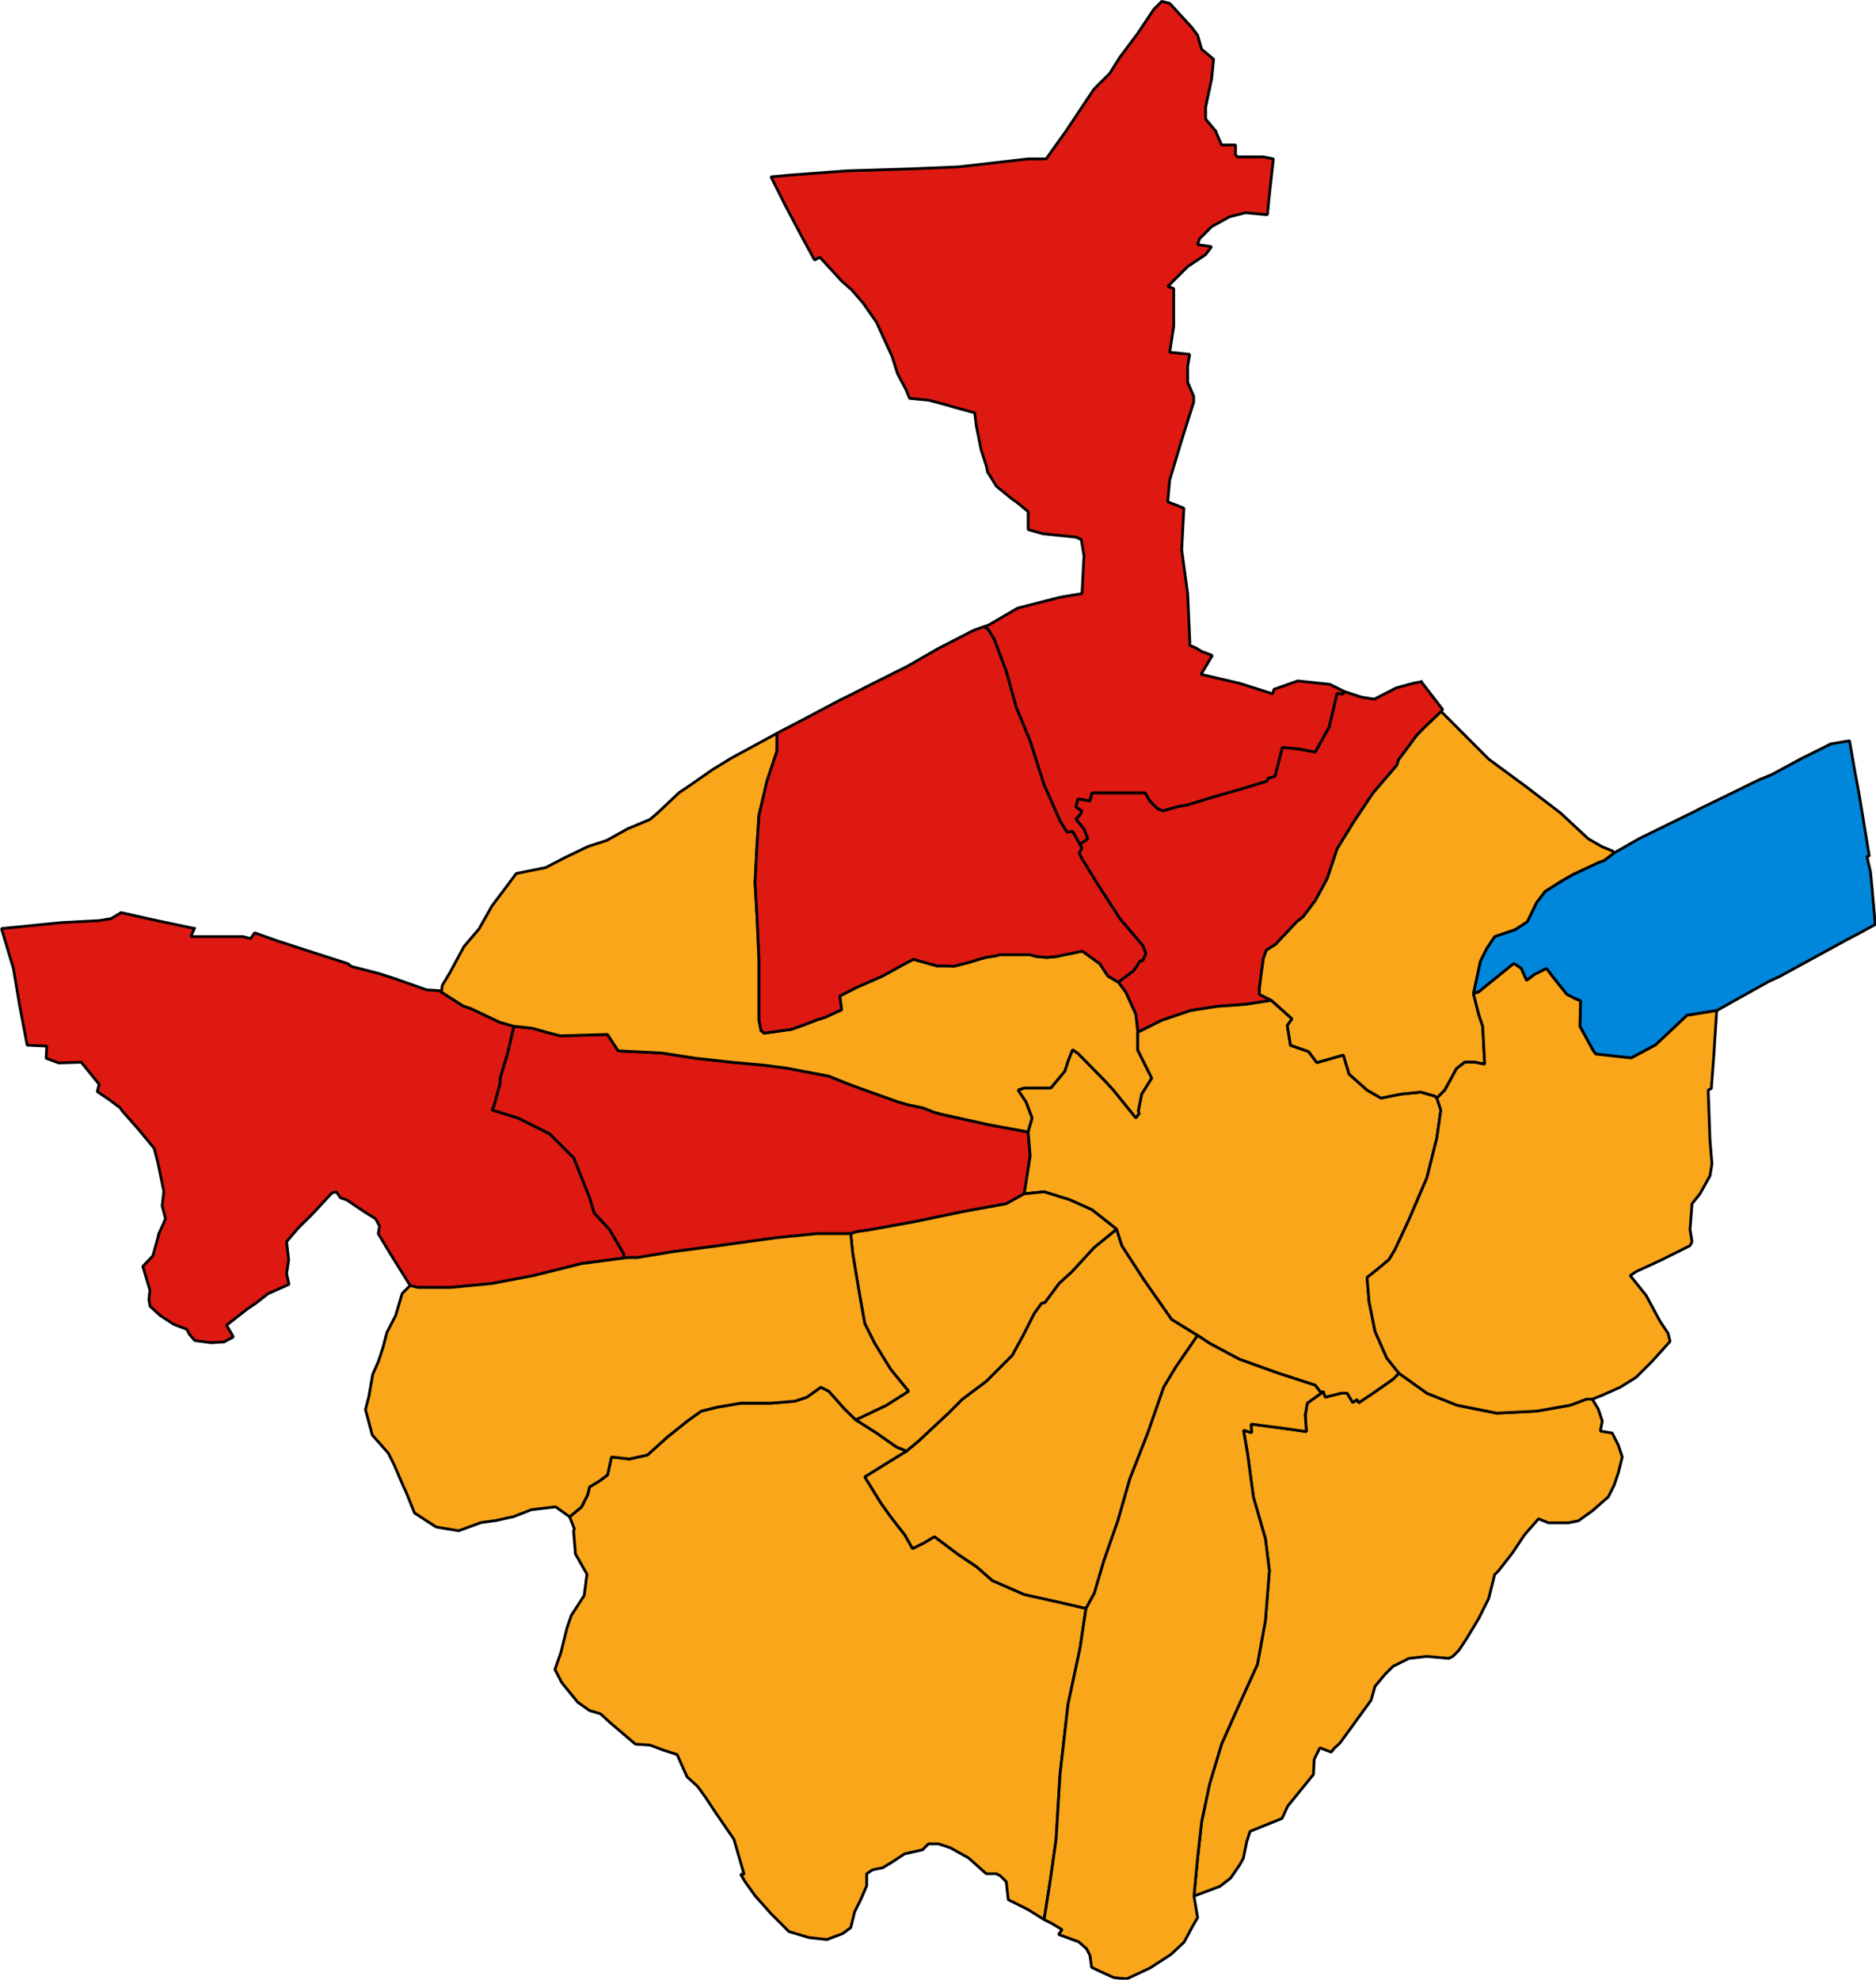
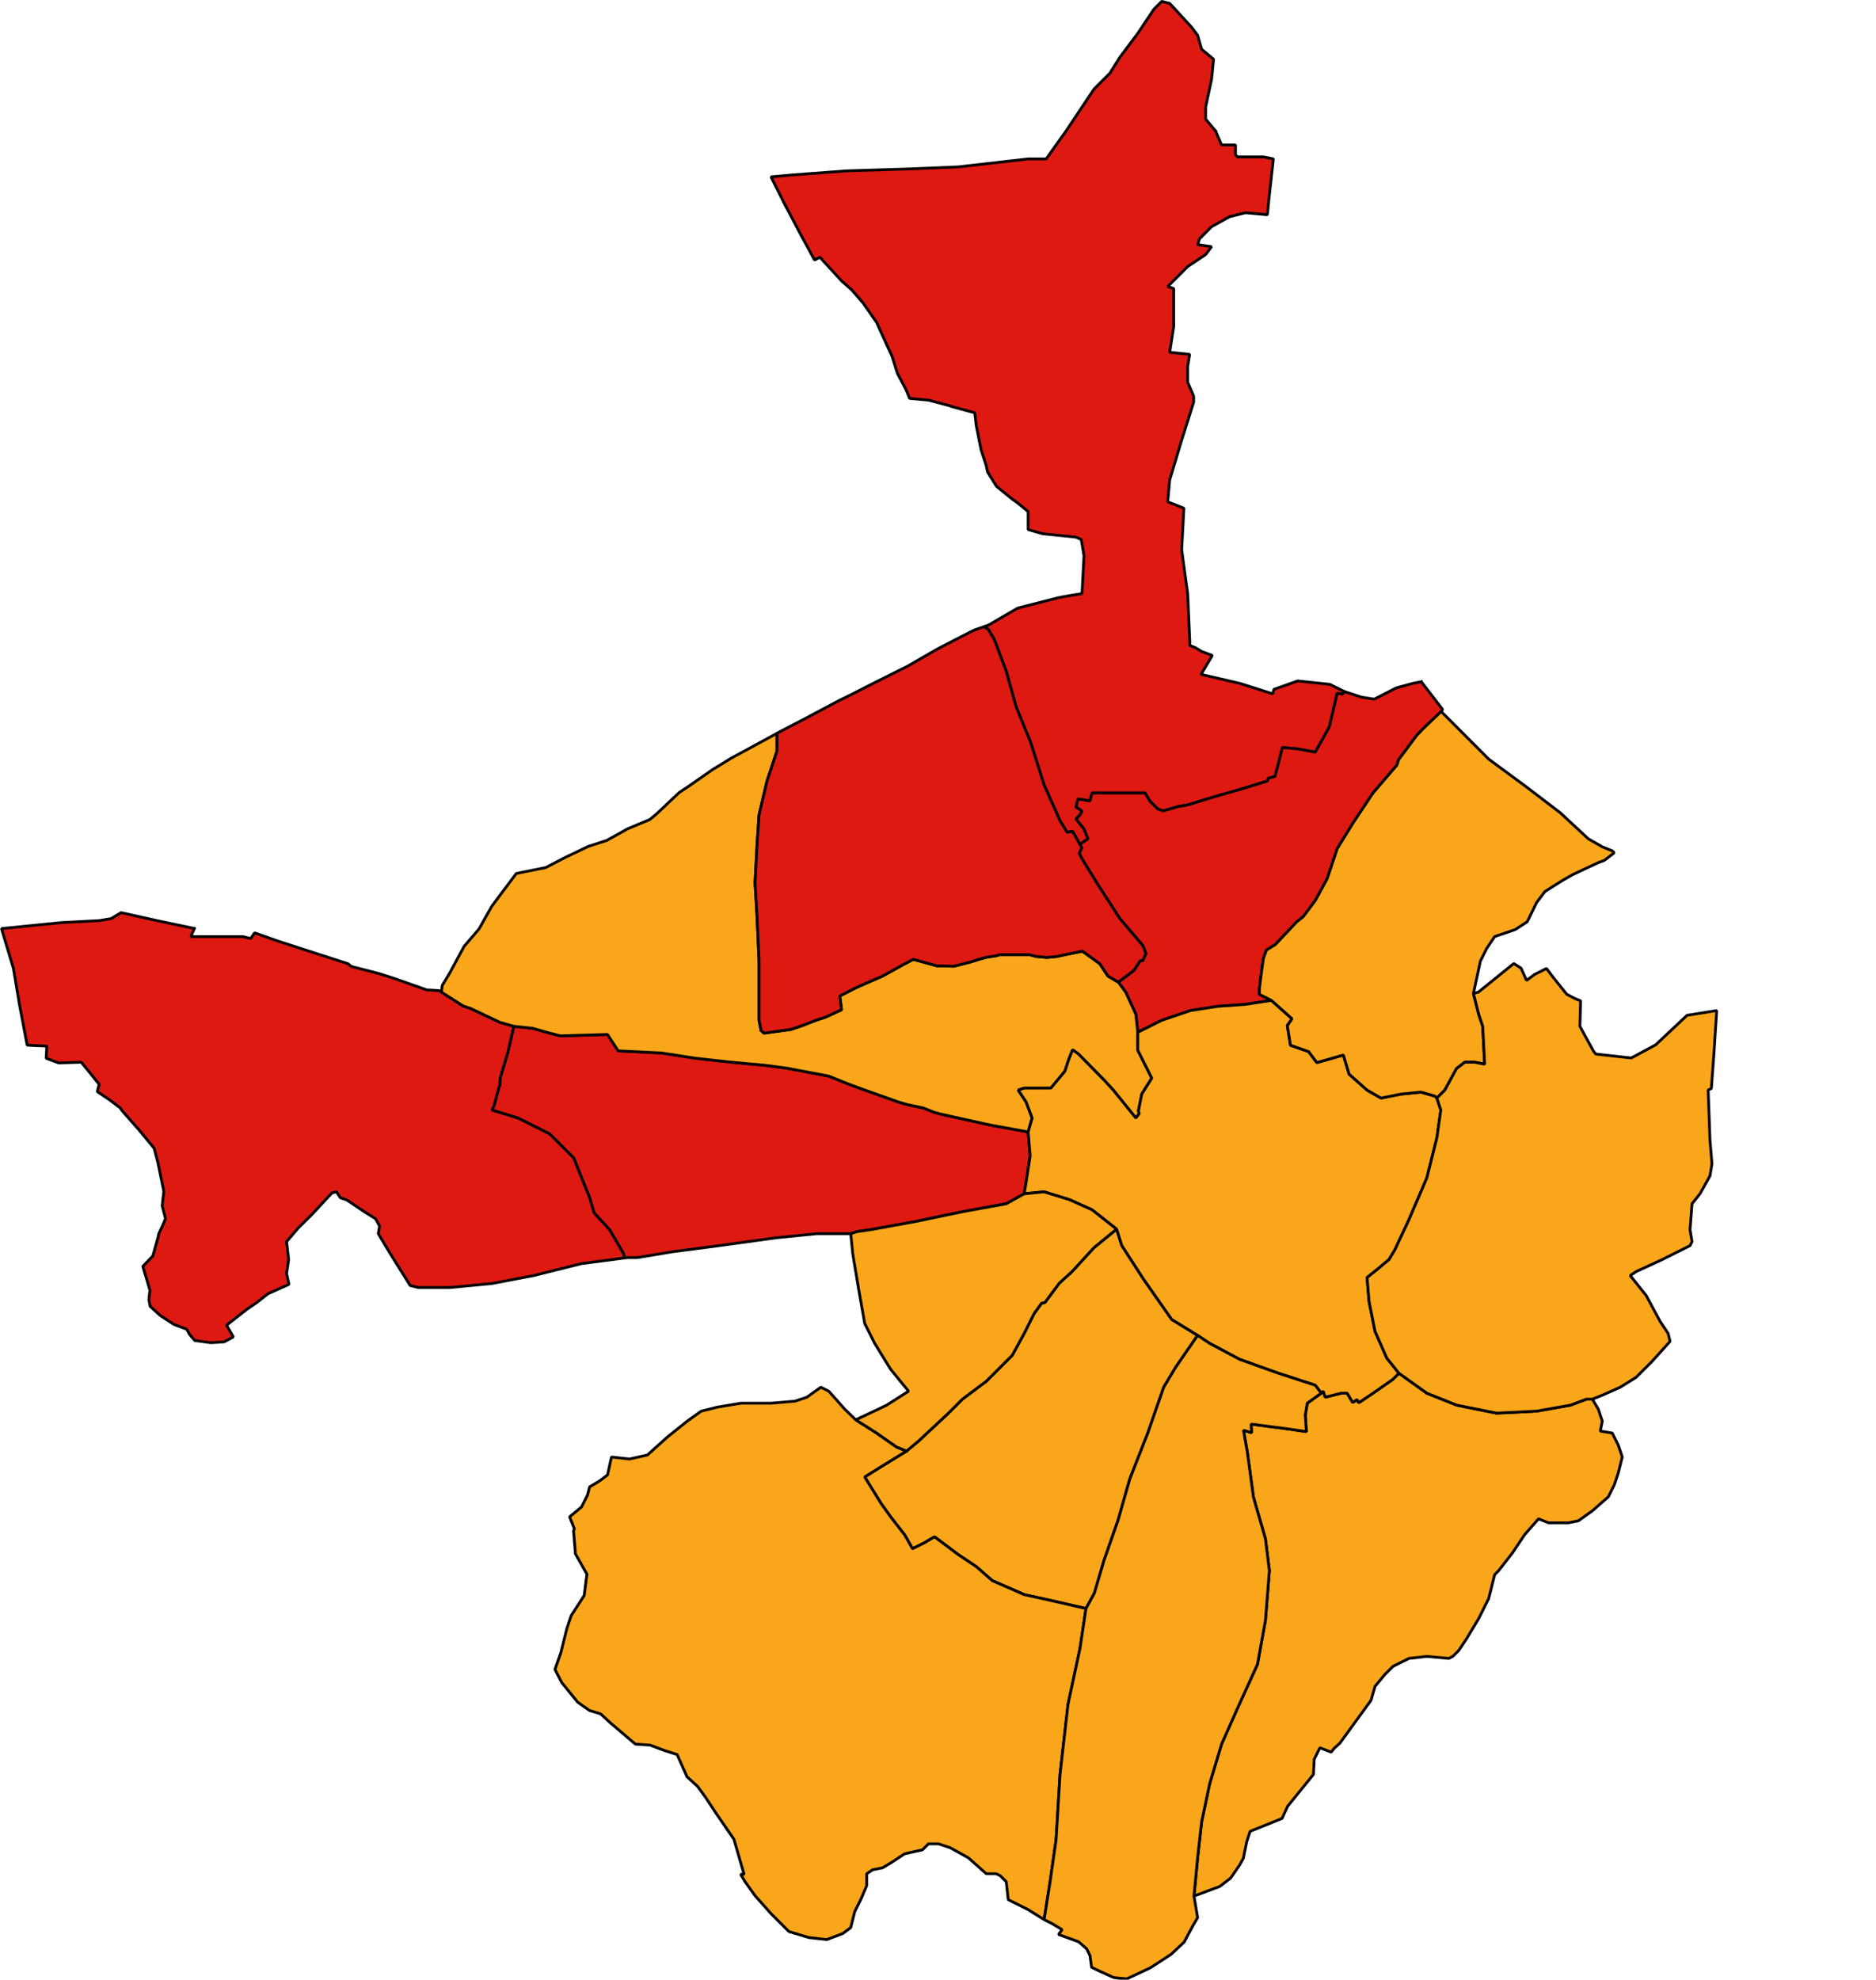
<svg xmlns="http://www.w3.org/2000/svg" xmlns:ns1="http://sodipodi.sourceforge.net/DTD/sodipodi-0.dtd" xmlns:ns2="http://www.inkscape.org/namespaces/inkscape" width="176.01mm" version="1.2" height="185.697mm" viewBox="0 0 2078.863 2193.278" id="svg100" ns1:docname="2000 norwich.svg" ns2:version="1.1 (c68e22c387, 2021-05-23)">
  <ns1:namedview id="namedview102" pagecolor="#ffffff" bordercolor="#666666" borderopacity="1.0" ns2:pageshadow="2" ns2:pageopacity="0.0" ns2:pagecheckerboard="0" ns2:document-units="mm" showgrid="false" fit-margin-top="0" fit-margin-left="0" fit-margin-right="0" fit-margin-bottom="0" ns2:zoom="0.9488422" ns2:cx="372.55932" ns2:cy="360.43928" ns2:window-width="1126" ns2:window-height="1398" ns2:window-x="-10" ns2:window-y="0" ns2:window-maximized="0" ns2:current-layer="svg100" />
  <defs id="defs2" />
  <g stroke="#000000" stroke-width="1" stroke-linejoin="bevel" fill="none" stroke-linecap="square" fill-rule="evenodd" id="g96" transform="translate(-698.874,-172.532)">
    <g stroke="#000000" font-family="'MS Shell Dlg 2'" font-size="33.333px" stroke-width="1" stroke-opacity="1" stroke-linejoin="bevel" fill="none" stroke-linecap="square" font-weight="400" font-style="normal" id="g4" />
    <g stroke="#000000" font-family="'MS Shell Dlg 2'" font-size="33.333px" stroke-width="1" stroke-opacity="1" stroke-linejoin="bevel" fill="none" stroke-linecap="square" font-weight="400" font-style="normal" id="g6" />
    <g stroke="#000000" font-family="'MS Shell Dlg 2'" font-size="33.333px" transform="scale(11.808)" stroke-width="1" stroke-opacity="1" stroke-linejoin="bevel" fill="none" stroke-linecap="square" font-weight="400" font-style="normal" id="g8" />
    <g stroke="#000000" font-family="'MS Shell Dlg 2'" font-size="33.333px" transform="scale(1)" stroke-width="1" stroke-opacity="1" stroke-linejoin="bevel" fill="none" stroke-linecap="square" font-weight="400" font-style="normal" id="g10" />
    <g stroke="none" font-family="'MS Shell Dlg 2'" font-size="33.333px" transform="scale(1)" fill-opacity="1" fill="#ffffff" font-weight="400" font-style="normal" id="g14" />
    <g stroke="#000000" font-family="'MS Shell Dlg 2'" font-size="33.333px" transform="scale(1)" stroke-width="1" stroke-opacity="1" stroke-linejoin="bevel" fill="none" stroke-linecap="square" font-weight="400" font-style="normal" id="g16" />
    <g stroke="#000000" font-family="'MS Shell Dlg 2'" font-size="33.333px" transform="scale(11.808)" stroke-width="1" stroke-opacity="1" stroke-linejoin="bevel" fill="none" stroke-linecap="square" font-weight="400" font-style="normal" id="g18" />
    <g stroke="#000000" font-family="'MS Shell Dlg 2'" font-size="33.333px" transform="scale(11.808)" stroke-width="1" stroke-opacity="1" stroke-linejoin="bevel" fill="none" stroke-linecap="square" font-weight="400" font-style="normal" id="g20" />
    <g stroke="#000000" font-family="'MS Shell Dlg 2'" font-size="33.333px" transform="scale(11.808)" stroke-width="1" stroke-opacity="1" stroke-linejoin="bevel" fill="none" stroke-linecap="square" font-weight="400" font-style="normal" id="g22" />
    <g stroke="#000000" font-family="'MS Shell Dlg 2'" font-size="33.333px" transform="scale(11.808)" stroke-width="1" stroke-opacity="1" stroke-linejoin="bevel" fill="none" stroke-linecap="square" font-weight="400" font-style="normal" id="g24" />
    <g stroke="#000000" font-family="'MS Shell Dlg 2'" font-size="33.333px" transform="scale(11.808)" stroke-width="1" stroke-opacity="1" stroke-linejoin="bevel" fill="none" stroke-linecap="square" font-weight="400" font-style="normal" id="g26" />
    <g stroke="none" font-family="'MS Shell Dlg 2'" font-size="33.333px" transform="scale(11.808)" fill-opacity="1" fill="#ffffff" font-weight="400" font-style="normal" id="g30" />
    <g stroke="#000000" font-family="'MS Shell Dlg 2'" font-size="33.333px" transform="scale(11.808)" stroke-width="1" stroke-opacity="1" stroke-linejoin="bevel" fill="none" stroke-linecap="square" font-weight="400" font-style="normal" id="g32" />
    <g stroke="#000000" font-family="'MS Shell Dlg 2'" font-size="33.333px" transform="scale(11.808)" stroke-width="1" stroke-opacity="1" stroke-linejoin="bevel" fill="none" stroke-linecap="square" font-weight="400" font-style="normal" id="g34" />
    <g stroke="none" font-family="'MS Shell Dlg 2'" font-size="33.333px" transform="scale(1)" fill-opacity="0" fill="#000000" font-weight="400" font-style="normal" id="g38">
-       <rect width="3508" y="0" height="2480" x="0" id="rect36" />
-     </g>
+       </g>
    <g stroke="#000000" font-family="'MS Shell Dlg 2'" font-size="33.333px" transform="scale(1)" stroke-width="1" stroke-opacity="1" stroke-linejoin="bevel" fill="none" stroke-linecap="square" font-weight="400" font-style="normal" id="g40" />
    <g stroke="#232323" font-family="'MS Shell Dlg 2'" font-size="33.333px" transform="scale(1)" fill-opacity="1" stroke-width="3.071" stroke-opacity="1" stroke-linejoin="bevel" fill="#8d5a99" stroke-linecap="square" font-weight="400" font-style="normal" id="g74">
      <path d="m 1937.63,1857.43 -15.46,44.18 -10.58,35.95 -9.3,17.07 -28.72,-6.63 -39.77,-8.83 -22.42,-9.81 -12.92,-5.66 -17.68,-15.46 -19.88,-13.26 -22.68,-17.01 -3.83,-2.87 -11.04,6.63 -13.26,6.62 -2.21,-3.87 -6.62,-11.59 -15.47,-19.88 -11.04,-15.46 -16.16,-26.27 -1.52,-2.45 17.68,-11.05 28.71,-17.67 13.26,-11.05 12.58,-11.73 2.14,-2 18.42,-17.2 15.46,-15.46 6.52,-4.9 11.57,-8.67 8.42,-6.31 3.42,-3.43 19.46,-19.45 5.84,-5.84 7.36,-13.5 2.08,-3.81 3.81,-6.99 11.05,-22.09 8.17,-11.25 3.76,-0.9 14.28,-19.21 1.6,-2.15 5.49,-5 8.67,-7.89 15.98,-17.42 8.32,-9.08 25.09,-20.47 5.84,18.26 5.55,8.56 9.65,14.93 9.1,14.06 17.87,25.52 3.37,4.82 9.69,13.84 28.72,17.68 -24.3,35.34 -1.65,2.74 -11.61,19.35 -4.22,12.17 -13.45,38.65 -8.17,20.89 -6.71,17.13 -5,12.78 -1.66,5.82 -11.6,40.58" vector-effect="none" fill-rule="evenodd" id="path42" style="stroke:#000000;stroke-opacity:1;fill:#faa61a;fill-opacity:1" />
      <path d="m 1312.49,1318.25 7.26,1.88 37.9,-1.1 14.44,-0.41 11.81,18.14 5.92,0.29 41.99,2.05 10.15,1.58 23.01,3.56 4.33,0.67 39.76,4.41 36.53,3.33 25.33,3.3 12.02,2.29 34.37,6.55 21.48,8.59 11.75,4.4 9.02,3.22 35.07,12.51 10.17,2.93 17.03,3.55 11.91,4.7 7.28,2.07 30.44,6.72 20.05,4.43 4.37,0.95 8.56,1.58 33.78,6.2 0.49,5.84 1.72,20.68 -4.42,28.71 -2.21,13.26 -3.37,1.88 -16.51,9.16 -17.4,3.17 -23.56,4.28 -6.78,1.23 -23.97,4.99 -10.94,2.27 -15.61,3.25 -3.36,0.7 -21.06,3.82 -6.03,1.1 -21.51,3.91 -15.46,2.21 -6.63,2.21 h -33.51 -4.05 l -44.18,4.42 -21.7,3 -34,4.68 -8.36,1.16 -50.81,6.62 -39.77,6.63 h -11.05 l -3.34,0.44 -1.07,-4.86 -15.47,-26.51 -15.21,-16.54 -1.96,-2.14 -4.92,-16.66 -17.67,-44.19 -9.98,-9.97 -16.53,-16.53 -35.35,-17.68 -28.72,-8.84 2.21,-4.41 6.63,-24.31 0.4,-7.11 8.44,-28.23 2.04,-8.88 4.58,-19.84 20.77,2.21 15.16,4.29 8.3,2.19" vector-effect="none" fill-rule="evenodd" id="path44" style="stroke:#000000;stroke-opacity:1;fill:#de1912;fill-opacity:1" />
      <path d="m 914.223,1201.19 -3.838,8.96 h 33.454 23.983 l 8.836,2.21 4.377,-6.35 25.445,9 26.1,8.49 9.93,3.19 22.8,7.36 19.29,6.21 3.41,2.92 30.88,7.98 16.83,5.38 29.36,10.36 6.63,2.34 13.8,0.8 2.53,1.62 3.57,2.28 20.45,13.08 8.31,2.74 16.22,7.7 16.21,7.68 15.46,4.42 -4.58,19.84 -2.04,8.88 -8.44,28.23 -0.4,7.11 -6.63,24.31 -2.21,4.41 28.72,8.84 35.35,17.68 16.53,16.53 9.98,9.97 17.67,44.19 4.92,16.66 1.96,2.14 15.21,16.54 15.47,26.51 1.07,4.86 -47.46,6.19 -53.02,13.25 -17.66,3.36 -28.74,5.48 -46.39,4.42 h -35.34 l -3.83,-0.96 -5.01,-1.25 -22.09,-35.35 -13.26,-22.09 1.01,-6.05 0.4,-2.38 -4.43,-8.09 -12.44,-7.78 -19.44,-13.03 -7.07,-2.43 -3.07,-4.61 -1.35,-2.02 -4.91,1.23 -22.26,23.95 -14.8,14.58 -13.26,15.47 1.27,11.15 1.01,8.72 -1.28,8.73 -1,6.74 2.64,12.02 -5.33,2.36 -17.852,7.94 -13.351,10.46 -9.652,6.51 -6.889,5.38 -12.69,9.91 -3.367,2.64 7.509,13.03 -10.34,5.49 -4.364,0.25 -10.162,0.61 -17.921,-2.42 -5.978,-7.01 -2.818,-5.42 -14.247,-5.41 -6.408,-4.15 -8.616,-5.57 -6.779,-6.18 -4.612,-4.2 -1.351,-7.53 1.173,-10.16 -6.104,-20.56 -1.767,-5.94 11.129,-11.62 5.577,-19.97 0.995,-4.6 5.025,-10.91 2.39,-5.77 -3.687,-14.29 0.76,-6.64 1.062,-9.39 -6.683,-32.35 -3.976,-15.24 -16.788,-20.32 -9.763,-11.1 -8.987,-10.23 -2.418,-3.39 -11.527,-8.64 -13.519,-9.13 2.031,-8.14 -19.856,-24.46 -24.936,0.81 -13.944,-5.14 0.704,-13.54 -16.238,-0.71 -5.495,-0.33 -8.601,-45.18 -6.628,-39.76 -13.255,-44.19 66.275,-6.62 12.399,-0.66 29.575,-1.55 13.254,-2.21 11.046,-6.63 27.392,6.09 12.372,2.75 41.394,8.71" vector-effect="none" fill-rule="evenodd" id="path46" style="fill:#de1912;fill-opacity:1;stroke:#000000;stroke-opacity:1" />
      <path d="m 2045.88,317.66 6.63,15.464 h 15.46 v 11.044 l 2.21,2.209 h 28.72 l 11.05,2.211 -4.42,39.764 -2.21,22.091 -24.3,-2.21 -17.68,4.419 -19.88,11.045 -13.25,13.255 -2.21,6.628 15.46,2.208 -6.63,8.836 -19.88,13.256 -22.09,22.092 6.63,2.208 v 24.267 17.708 l -4.42,28.717 22.09,2.211 -2.21,13.253 v 17.675 l 6.63,15.464 v 6.627 l -13.25,41.973 -10.24,34.097 -3.02,10.086 -2.21,24.3 7.71,2.894 10.21,4.134 -2.45,45.992 5.93,43.525 0.69,5.075 2.36,53.221 -0.05,4.189 6.31,2.54 6.85,4.115 11.86,4.445 -12.53,20.961 9.25,2.147 22.43,5.212 4.19,0.974 7.27,1.683 3.39,1.078 32.82,10.43 1.51,-4.956 26.29,-9.277 28.47,3.001 7.09,0.753 16.13,7.953 -1.64,2.981 -6.31,-0.993 -5.08,21.608 -3.76,15.947 -15.46,27.62 -3.51,-0.65 -15.71,-2.89 -17.23,-1.55 -1.76,7.11 -1.78,7.25 -3.81,14.5 -0.83,3.18 -7.52,2.01 -0.87,3.07 -28.72,8.83 -30.93,8.84 -28.72,8.84 -10.21,1.66 -4.1,1.25 -12.94,3.61 -5.88,-2.1 -8.84,-8.84 -5.26,-8.84 h -58.81 l -2.2,8.84 -13.26,-2.21 -2.21,8.84 6.63,4.41 -2.21,4.42 -4.42,4.42 8.84,11.05 4.42,11.04 -9.05,6.03 -7.96,-14.2 -6.2,0.83 -7.72,-12.54 -7.25,-16.31 -10.43,-23.45 -11.3,-35.56 -4.16,-13.046 -2.86,-6.959 -1.5,-3.651 -11.1,-26.946 -11.05,-39.764 -13.25,-35.345 -6.63,-11.047 -4.74,-3.147 4.71,-1.616 32.57,-18.916 15.15,-3.878 29.67,-7.595 6.05,-1.208 16.1,-2.686 4.32,-0.718 0.21,-3.9 2,-38.072 -3.03,-18.013 -5.85,-2.562 -24.7,-2.539 -12.17,-1.257 -16.11,-4.569 v -19.884 l -12.31,-10.154 -6.02,-4.205 -16.79,-13.695 -9.83,-15.74 -1.61,-7.456 -5.61,-17.224 -5.27,-26.297 -0.93,-7.69 -0.87,-7.027 -24.36,-6.628 -4.56,-1.533 -22.08,-5.841 -13.35,-1.25 -7.85,-0.738 -3.98,-9.693 -9.44,-17.907 -3.41,-10.79 -2.61,-8.223 -17.23,-37.776 -14.8,-21.208 -12.6,-14.581 -11.04,-9.72 -24.3,-26.508 -5.87,3.114 -12.91,-23.66 -19.88,-37.556 -15.47,-30.927 24.3,-2.209 59.65,-4.419 70.69,-2.209 53.02,-2.208 77.32,-8.836 h 19.88 l 22.1,-30.928 30.92,-46.392 17.68,-17.675 11.04,-17.672 19.88,-26.509 17.68,-26.511 8.83,-8.836 8.84,2.208 24.3,26.511 6.63,8.837 4.42,15.464 13.25,11.044 -2.21,22.092 -6.63,30.928 v 13.255 l 11.05,13.256" vector-effect="none" fill-rule="evenodd" id="path48" style="fill:#de1912;fill-opacity:1;stroke:#000000;stroke-opacity:1" />
      <path d="m 2273.86,927.823 23.72,30.802 -1.72,2.169 -19.4,18.522 -7.46,7.71 -20.27,27.184 -1.82,5.95 -14.99,17.5 -11.52,13.43 -22.09,33.14 -17.67,28.72 -8.29,24.84 -1.52,4.57 -1.24,3.72 -5.18,9.49 -8.07,14.82 -4.52,6.02 -8.74,11.65 -7.15,5.68 -23.77,25.25 -10,6.19 -1.89,5.38 -1.37,3.89 -2.21,15.46 -1.19,9.5 -1.02,8.18 v 6.63 l 13.26,6.62 -28.72,4.42 -27.02,1.93 -3.91,0.28 -29.8,4.6 -25.57,8.66 -6.49,2.2 -6.35,3.18 -20.16,10.08 -1.83,-16.51 -0.38,-3.37 -11.04,-24.3 -8.41,-11.37 17.24,-12.94 3.82,-5.81 3.26,-4.97 h 2.72 l 3.53,-8.14 -3.22,-8.43 -13.69,-16.12 -11.88,-13.96 -14.34,-22.18 -9.96,-15.38 -13.3,-21.59 -4.37,-7.13 -3.1,-6.17 2.88,-5.98 -2.2,-3.91 9.05,-6.03 -4.42,-11.04 -8.84,-11.05 4.42,-4.42 2.21,-4.42 -6.63,-4.41 2.21,-8.84 13.26,2.21 2.2,-8.84 h 58.81 l 5.26,8.84 8.84,8.84 5.88,2.1 12.94,-3.61 4.1,-1.25 10.21,-1.66 28.72,-8.84 30.93,-8.84 28.72,-8.83 0.87,-3.07 7.52,-2.01 0.83,-3.18 3.81,-14.5 1.78,-7.25 1.76,-7.11 17.23,1.55 15.71,2.89 3.51,0.65 15.46,-27.62 3.76,-15.947 5.08,-21.608 6.31,0.993 1.64,-2.981 19.01,6.248 11.55,1.822 2.56,0.408 24.32,-12.453 3.82,-1.052 14.73,-4.03 9.28,-1.767" vector-effect="none" fill-rule="evenodd" id="path50" style="stroke:#000000;stroke-opacity:1;fill:#de1912;fill-opacity:1" />
-       <path d="m 2724.76,1224.95 -53.69,29.38 -12.29,5.64 -57.52,32.14 -7.29,1.17 -4.45,0.72 -4.86,0.78 -16.32,2.63 -34.77,32.7 -23.69,12.75 -3.41,1.8 -7.67,-0.85 -31.6,-3.52 -2.7,-3.48 -12.95,-23.73 -1.94,-3.53 0.78,-28.18 -5.91,-2.37 -7.02,-3.65 -2.45,-1.28 -15.79,-19.74 -6.62,-8.83 -13.26,6.62 -8.84,6.63 -2.11,-4.73 -3.96,-8.84 -8.08,-5.21 -17.16,13.88 -22.01,17.78 -5.55,1.53 7.71,-35.8 6.98,-13.96 4.97,-7.44 3.87,-5.81 19.84,-6.72 2.97,-1.01 13.34,-8.72 10.24,-21.11 6.81,-8.97 2.58,-3.41 19.34,-12.21 11.05,-6.3 5.48,-2.61 23.17,-10.84 6.79,-2.54 3.54,-2.72 7.38,-5.66 2.85,-1.57 21.61,-12.29 3.95,-2.24 37.28,-18.26 25.46,-12.46 3.71,-2.06 26.66,-12.94 33.69,-16.48 5.47,-2.68 13.53,-5.48 20.23,-10.93 12.95,-7 32.54,-16.192 20.75,-3.48 6.2,35.512 3.62,19.08 0.58,3.01 11.49,70.03 -2.6,0.48 3.91,16.89 1.48,14.63 3.85,43.89 -19.79,10.78 -11.47,5.96 -20.88,11.42" vector-effect="none" fill-rule="evenodd" id="path52" style="fill:#0087dc;fill-opacity:1;stroke:#000000;stroke-opacity:1" />
      <path d="m 1703.46,1780.11 -28.71,17.67 -17.68,11.05 1.52,2.45 16.16,26.27 11.04,15.46 15.47,19.88 6.62,11.59 2.21,3.87 13.26,-6.62 11.04,-6.63 3.83,2.87 22.68,17.01 19.88,13.26 17.68,15.46 12.92,5.66 22.42,9.81 39.77,8.83 28.72,6.63 -2.74,18.22 -3.89,25.96 -7.48,34.95 -5.77,26.91 -1.75,15.26 -4.34,38.02 -2.75,24.04 -1.18,19.45 -3.24,53.45 -6.63,46.39 -6.63,41.97 -17.67,-11.04 -22.09,-11.05 -2.21,-19.88 -6.63,-6.63 -4.41,-2.21 h -11.05 l -19.88,-17.67 -19.88,-11.05 -13.26,-4.41 h -11.05 l -6.62,6.62 -19.88,4.42 -13.26,8.84 -11.04,6.63 -11.05,2.21 -6.63,4.41 v 9.42 3.84 l -6.63,15.46 -6.62,13.26 -4.42,17.67 -8.84,6.63 -17.67,6.62 -19.88,-2.2 -22.09,-6.63 -19.89,-19.88 -17.67,-19.89 -11.05,-15.46 -4.98,-8.3 3.88,0.13 -11.27,-38.88 -19.44,-28.28 -12.15,-18.34 -8.61,-11.93 -11.71,-10.6 -11.05,-24.74 -14.58,-4.64 -15.24,-5.75 -9.4,-0.64 -7.02,-0.48 -27.76,-23.62 -10.83,-9.94 -12.23,-3.71 -13.08,-9.18 -14.83,-18.2 -2.81,-3.45 -7.57,-14.67 6.56,-18.61 1.13,-4.58 5.5,-22.15 4.86,-14.36 3.3,-5.1 2.95,-4.57 3.04,-4.7 5.12,-7.91 2.07,-16.61 0.97,-6.84 -5.59,-9.85 -7.32,-12.9 -0.21,-3.71 -1.76,-21.43 0.85,-2.57 -5.19,-13.16 13.26,-11.05 6.62,-13.25 2.21,-8.84 11.05,-6.63 8.83,-6.62 4.42,-19.89 19.88,2.21 9.64,-2.14 10.25,-2.27 22.09,-19.89 22.09,-17.67 7.01,-5.01 8.45,-6.04 17.68,-4.41 17.24,-2.88 9.27,-1.54 h 33.13 l 26.51,-2.21 13.26,-4.42 13.25,-9.46 2.21,-1.59 8.84,4.42 4.82,5.42 12.85,14.46 12.23,11.83 18.67,11.85 4.45,2.84 22.09,15.46 11.04,4.42" vector-effect="none" fill-rule="evenodd" id="path54" style="fill:#faa61a;fill-opacity:1;stroke:#000000;stroke-opacity:1" />
      <path d="m 1542.2,1313.98 3.2,3.2 30.18,-4.2 13.41,-4.63 14.68,-5.75 9.69,-3.06 10.8,-4.97 7.29,-3.34 -1.99,-15.25 17.67,-9.05 3.34,-1.48 18.43,-8.09 7.85,-3.41 19.49,-10.75 3.01,-1.74 11.73,-6.12 17.06,4.73 9.54,2.64 3.4,-0.18 14.8,0.51 6.82,-1.74 11.7,-2.99 8.97,-2.84 8.78,-2.41 10.59,-1.64 3.99,-1.17 h 33.36 l 7.08,1.92 6.95,0.6 4.87,0.53 11.39,-1.14 5.66,-1.31 22.37,-4.57 19.34,14.02 3.08,4.69 5.86,8.9 11.47,6.75 8.41,11.37 11.04,24.3 0.38,3.37 1.83,16.51 v 19.88 l 15.47,30.93 -11.05,17.67 -3.73,18.61 0.82,3.09 -3.72,4.81 -23.1,-28.62 -1.58,-1.96 -9.92,-10.83 -13.14,-13.37 -10.84,-11.03 -5.19,-5.28 -6.25,-4.46 -4.8,12.09 -3.72,11.57 -15.56,18.75 h -29.61 l -6.62,2.21 8.83,13.26 6.63,17.67 -4.42,15.46 -33.78,-6.2 -8.56,-1.58 -4.37,-0.95 -20.05,-4.43 -30.44,-6.72 -7.28,-2.07 -11.91,-4.7 -17.03,-3.55 -10.17,-2.93 -35.07,-12.51 -9.02,-3.22 -11.75,-4.4 -21.48,-8.59 -34.37,-6.55 -12.02,-2.29 -25.33,-3.3 -36.53,-3.33 -39.76,-4.41 -4.33,-0.67 -23.01,-3.56 -10.15,-1.58 -41.99,-2.05 -5.92,-0.29 -11.81,-18.14 -14.44,0.41 -37.9,1.1 -7.26,-1.88 -8.3,-2.19 -15.16,-4.29 -20.77,-2.21 -15.46,-4.42 -16.21,-7.68 -16.22,-7.7 -8.31,-2.74 -20.45,-13.08 -3.57,-2.28 0.96,-7.45 8.57,-14.3 15.47,-28.71 16.78,-19.67 6.61,-11.77 7.34,-13.13 17.69,-23.61 9.54,-12.73 19.09,-3.85 13.52,-2.73 21.65,-11.26 25.4,-12.15 20.44,-6.59 23.08,-12.85 19.65,-8.23 5.19,-2.18 7.64,-6.38 2.51,-2.38 22.42,-21.18 9.81,-6.46 13.56,-9.45 13.71,-9.55 18.26,-11.16 2.64,-1.61 36.38,-19.73 13.98,-7.635 -0.06,19.655 -11.04,33.27 -8.84,37.55 -2.21,33.14 -2.21,41.97 2.21,37.56 2.21,48.6 v 66.27 l 2.21,11.05" vector-effect="none" fill-rule="evenodd" id="path56" style="stroke:#000000;stroke-opacity:1;fill:#faa61a;fill-opacity:1" />
      <path d="m 2280.05,1716.04 33.14,13.26 44.18,8.83 36.28,-1.81 7.9,-0.4 37.56,-6.62 17.67,-6.63 h 6.63 l 6.62,11.04 4.42,13.26 -2.21,11.05 13.26,2.21 6.63,13.25 4.41,13.25 -4.41,17.68 -4.42,13.25 -6.63,13.26 -17.67,15.46 -15.47,11.05 -11.04,2.2 h -22.09 l -11.05,-4.41 -3.78,4.33 -11.68,13.34 -13.26,19.88 -15.46,19.88 -4.42,4.42 -6.63,26.51 -11.04,22.09 -13.26,22.1 -8.83,13.25 -6.63,6.63 -4.42,2.21 -24.3,-2.21 -19.88,2.21 -17.68,8.83 -8.83,8.84 -11.05,13.26 -4.42,15.46 -1.9,2.62 -15.77,21.68 -12.14,16.72 -4.62,6.36 -6.44,5.86 -3.31,4.2 -12.54,-4.79 -6.24,12.74 -0.88,16.79 -2.57,3.16 -12.09,14.91 -13.84,17.05 -6.28,13.63 -27.42,11.07 -8.02,3.23 -3.75,11.64 -3.72,18.27 -3.98,7.15 -10.08,14.69 -12.05,9.3 -5.28,1.97 -23.32,8.69 4.05,-42.42 4.42,-39.76 8.83,-41.98 13.26,-44.18 14.08,-31.68 3.59,-8.08 17.91,-39.41 4.18,-9.19 7.6,-41.78 1.24,-6.83 0.7,-8.73 1.88,-23.48 1.84,-23.02 -0.53,-4.2 -3.89,-31.14 -1.16,-4.03 -3.51,-12.17 -8.63,-29.97 -6.17,-45.73 -0.41,-3.09 -4.42,-25.26 8.96,2.79 -0.54,-9.57 42.39,5.53 18.87,2.83 -1.2,-18.3 2.21,-13.25 15.46,-11.05 2.21,-2.21 2.21,6.63 17.68,-4.42 h 6.62 l 6.24,10.4 4.73,-3.4 1.81,3.63 15.94,-10.63 22.09,-15.46 6.63,-6.63 30.93,22.09" vector-effect="none" fill-rule="evenodd" id="path58" style="stroke:#000000;stroke-opacity:1;fill:#faa61a;fill-opacity:1" />
      <path d="m 2149.05,1337.62 9.05,12.15 29.43,-8.38 6.36,21.19 3.79,3.35 16.1,14.32 15.46,8.84 22.09,-4.42 22.09,-2.21 15.46,4.42 2.21,2.21 4.42,13.25 -3.78,26.48 -0.64,4.45 -1.47,5.88 -9.57,38.31 -7.39,17.22 -8.46,19.76 -2.62,6.12 -1.41,3.29 -10.98,23.51 -4.49,9.62 -6.62,11.05 -13.26,11.05 -11.04,8.83 2.2,26.51 6.63,33.14 13.1,29.7 13.41,16.69 -6.63,6.63 -22.09,15.46 -15.94,10.63 -1.81,-3.63 -4.73,3.4 -6.24,-10.4 h -6.62 l -17.68,4.42 -2.21,-6.63 -2.21,2.21 -6.62,-8.83 -28.71,-9.33 -12.76,-4.15 -42.48,-15.24 -4.63,-2.47 -28.51,-15.21 -13.25,-8.83 -28.72,-17.68 -9.69,-13.84 -3.37,-4.82 -17.87,-25.52 -9.1,-14.06 -9.65,-14.93 -5.55,-8.56 -5.84,-18.26 -27.3,-21.51 -24.86,-11.13 -28.16,-8.75 -22.09,2.21 2.21,-13.26 4.42,-28.71 -1.72,-20.68 -0.49,-5.84 4.42,-15.46 -6.63,-17.67 -8.83,-13.26 6.62,-2.21 h 29.61 l 15.56,-18.75 3.72,-11.57 4.8,-12.09 6.25,4.46 5.19,5.28 10.84,11.03 13.14,13.37 9.92,10.83 1.58,1.96 23.1,28.62 3.72,-4.81 -0.82,-3.09 3.73,-18.61 11.05,-17.67 -15.47,-30.93 v -19.88 l 20.16,-10.08 6.35,-3.18 6.49,-2.2 25.57,-8.66 29.8,-4.6 3.91,-0.28 27.02,-1.93 28.72,-4.42 22.87,20.42 -1.47,2.11 -3.74,5.36 3.5,21.82 20.15,7.07" vector-effect="none" fill-rule="evenodd" id="path60" style="stroke:#000000;stroke-opacity:1;fill:#faa61a;fill-opacity:1" />
      <path d="m 1873.57,1082.02 7.72,12.54 6.2,-0.83 7.96,14.2 2.2,3.91 -2.88,5.98 3.1,6.17 4.37,7.13 13.3,21.59 9.96,15.38 14.34,22.18 11.88,13.96 13.69,16.12 3.22,8.43 -3.53,8.14 h -2.72 l -3.26,4.97 -3.82,5.81 -17.24,12.94 -11.47,-6.75 -5.86,-8.9 -3.08,-4.69 -19.34,-14.02 -22.37,4.57 -5.66,1.31 -11.39,1.14 -4.87,-0.53 -6.95,-0.6 -7.08,-1.92 h -33.36 l -3.99,1.17 -10.59,1.64 -8.78,2.41 -8.97,2.84 -11.7,2.99 -6.82,1.74 -14.8,-0.51 -3.4,0.18 -9.54,-2.64 -17.06,-4.73 -11.73,6.12 -3.01,1.74 -19.49,10.75 -7.85,3.41 -18.43,8.09 -3.34,1.48 -17.67,9.05 1.99,15.25 -7.29,3.34 -10.8,4.97 -9.69,3.06 -14.68,5.75 -13.41,4.63 -30.18,4.2 -3.2,-3.2 -2.21,-11.05 v -66.27 l -2.21,-48.6 -2.21,-37.56 2.21,-41.97 2.21,-33.14 8.84,-37.55 11.04,-33.27 0.06,-19.655 4.68,-2.555 26.85,-13.958 36.8,-19.558 11.36,-5.55 25.18,-12.821 25.63,-12.814 3.89,-1.939 10.24,-5.115 32.07,-18.516 4.54,-2.409 23.46,-12.081 9.73,-5.013 4.48,-2.091 8.05,-2.845 2.41,-0.855 4.74,3.147 6.63,11.047 13.25,35.345 11.05,39.764 11.1,26.946 1.5,3.651 2.86,6.959 4.16,13.046 11.3,35.56 10.43,23.45 7.25,16.31" vector-effect="none" fill-rule="evenodd" id="path62" style="stroke:#000000;stroke-opacity:1;fill:#de1912;fill-opacity:1" />
      <path d="m 2341.91,1309.56 2.2,41.98 -3.18,-0.64 -7.86,-1.58 h -11.05 l -9.15,7.12 -9.89,18.21 -3.05,5.6 -8.84,8.84 -2.21,-2.21 -15.46,-4.42 -22.09,2.21 -22.09,4.42 -15.46,-8.84 -16.1,-14.32 -3.79,-3.35 -6.36,-21.19 -29.43,8.38 -9.05,-12.15 -20.15,-7.07 -3.5,-21.82 3.74,-5.36 1.47,-2.11 -22.87,-20.42 -13.26,-6.62 v -6.63 l 1.02,-8.18 1.19,-9.5 2.21,-15.46 1.37,-3.89 1.89,-5.38 10,-6.19 23.77,-25.25 7.15,-5.68 8.74,-11.65 4.52,-6.02 8.07,-14.82 5.18,-9.49 1.24,-3.72 1.52,-4.57 8.29,-24.84 17.67,-28.72 22.09,-33.14 11.52,-13.43 14.99,-17.5 1.82,-5.95 20.27,-27.184 7.46,-7.71 19.4,-18.522 46.11,46.166 6.56,6.58 37.43,27.58 4.54,3.35 17.44,13.33 20.12,15.38 30.93,28.72 15.46,8.84 11.05,4.42 2.19,2.17 -7.38,5.66 -3.54,2.72 -6.79,2.54 -23.17,10.84 -5.48,2.61 -11.05,6.3 -19.34,12.21 -2.58,3.41 -6.81,8.97 -10.24,21.11 -13.34,8.72 -2.97,1.01 -19.84,6.72 -3.87,5.81 -4.97,7.44 -6.98,13.96 -7.71,35.8 5.86,23.15 4.42,13.25" vector-effect="none" fill-rule="evenodd" id="path64" style="stroke:#000000;stroke-opacity:1;fill:#faa61a;fill-opacity:1" />
      <path d="m 1716.72,1769.06 -13.26,11.05 -11.04,-4.42 -22.09,-15.46 -4.45,-2.84 -18.67,-11.85 5.43,-2.58 28.73,-13.66 21.68,-13.8 2.62,-1.67 -19.88,-24.3 -16.33,-26.54 -1.34,-2.18 -4.94,-9.9 -6.11,-12.19 -6.62,-37.55 -1.16,-6.99 -1.16,-6.92 -4.31,-25.86 -2.21,-22.09 6.63,-2.21 15.46,-2.21 21.51,-3.91 6.03,-1.1 21.06,-3.82 3.36,-0.7 15.61,-3.25 10.94,-2.27 23.97,-4.99 6.78,-1.23 23.56,-4.28 17.4,-3.17 16.51,-9.16 3.37,-1.88 22.09,-2.21 28.16,8.75 24.86,11.13 27.3,21.51 -25.09,20.47 -8.32,9.08 -15.98,17.42 -8.67,7.89 -5.49,5 -1.6,2.15 -14.28,19.21 -3.76,0.9 -8.17,11.25 -11.05,22.09 -3.81,6.99 -2.08,3.81 -7.36,13.5 -5.84,5.84 -19.46,19.45 -3.42,3.43 -8.42,6.31 -11.57,8.67 -6.52,4.9 -15.46,15.46 -18.42,17.2 -2.14,2 -12.58,11.73" vector-effect="none" fill-rule="evenodd" id="path66" style="stroke:#000000;stroke-opacity:1;fill:#faa61a;fill-opacity:1" />
      <path d="m 2388.39,1254.02 2.11,4.73 8.84,-6.63 13.26,-6.62 6.62,8.83 15.79,19.74 2.45,1.28 7.02,3.65 5.91,2.37 -0.78,28.18 1.94,3.53 12.95,23.73 2.7,3.48 31.6,3.52 7.67,0.85 3.41,-1.8 23.69,-12.75 34.77,-32.7 16.32,-2.63 4.86,-0.78 4.45,-0.72 7.29,-1.17 -1.77,26.73 -1.33,21.21 -2.87,38.44 -3.52,1.67 1.98,55.32 0.66,7.91 1.54,18.6 -2.2,13.26 -11.05,19.88 -8.84,11.04 -0.23,3.08 -1.97,25.64 2.2,13.26 -2.2,4.42 -30.93,15.46 -28.72,13.25 -6.63,4.42 2.71,3.38 14.96,18.71 15.47,28.72 8.84,13.26 2.2,8.83 -19.88,22.1 -17.67,17.67 -17.68,11.04 -19.88,8.84 -11.04,4.42 h -6.63 l -17.67,6.63 -37.56,6.62 -7.9,0.4 -36.28,1.81 -44.18,-8.83 -33.14,-13.26 -30.93,-22.09 -13.41,-16.69 -13.1,-29.7 -6.63,-33.14 -2.2,-26.51 11.04,-8.83 13.26,-11.05 6.62,-11.05 4.49,-9.62 10.98,-23.51 1.41,-3.29 2.62,-6.12 8.46,-19.76 7.39,-17.22 9.57,-38.31 1.47,-5.88 0.64,-4.45 3.78,-26.48 -4.42,-13.25 8.84,-8.84 3.05,-5.6 9.89,-18.21 9.15,-7.12 h 11.05 l 7.86,1.58 3.18,0.64 -2.2,-41.98 -4.42,-13.25 -5.86,-23.15 5.55,-1.53 22.01,-17.78 17.16,-13.88 8.08,5.21 3.96,8.84" vector-effect="none" fill-rule="evenodd" id="path68" style="fill:#faa61a;fill-opacity:1;stroke:#000000;stroke-opacity:1" />
      <path d="m 2145.29,1740.34 1.2,18.3 -18.87,-2.83 -42.39,-5.53 0.54,9.57 -8.96,-2.79 4.42,25.26 0.41,3.09 6.17,45.73 8.63,29.97 3.51,12.17 1.16,4.03 3.89,31.14 0.53,4.2 -1.84,23.02 -1.88,23.48 -0.7,8.73 -1.24,6.83 -7.6,41.78 -4.18,9.19 -17.91,39.41 -3.59,8.08 -14.08,31.68 -13.26,44.18 -8.83,41.98 -4.42,39.76 -4.05,42.42 0.68,3.79 2.39,14.24 0.98,5.82 -5.72,9.8 -4.95,9.33 -4.19,7.91 -14.36,13.47 -4.4,2.94 -18.46,11.95 -3.34,1.64 -22.97,10.79 -9.78,-0.83 -4.89,-0.63 -14.26,-6.44 -10.21,-4.92 -1.76,-13.03 -3.71,-7.45 -8.93,-7.79 -22.17,-8.05 3.88,-5.43 -11.05,-6.63 -6.41,-3.2 -2.43,-1.22 6.63,-41.97 6.63,-46.39 3.24,-53.45 1.18,-19.45 2.75,-24.04 4.34,-38.02 1.75,-15.26 5.77,-26.91 7.48,-34.95 3.89,-25.96 2.74,-18.22 9.3,-17.07 10.58,-35.95 15.46,-44.18 11.6,-40.58 1.66,-5.82 5,-12.78 6.71,-17.13 8.17,-20.89 13.45,-38.65 4.22,-12.17 11.61,-19.35 1.65,-2.74 24.3,-35.34 13.25,8.83 28.51,15.21 4.63,2.47 42.48,15.24 12.76,4.15 28.71,9.33 6.62,8.83 -15.46,11.05 -2.21,13.25" vector-effect="none" fill-rule="evenodd" id="path70" style="stroke:#000000;stroke-opacity:1;fill:#faa61a;fill-opacity:1" />
-       <path d="m 1649.29,1594.18 1.16,6.99 6.62,37.55 6.11,12.19 4.94,9.9 1.34,2.18 16.33,26.54 19.88,24.3 -2.62,1.67 -21.68,13.8 -28.73,13.66 -5.43,2.58 -12.23,-11.83 -12.85,-14.46 -4.82,-5.42 -8.84,-4.42 -2.21,1.59 -13.25,9.46 -13.26,4.42 -26.51,2.21 h -33.13 l -9.27,1.54 -17.24,2.88 -17.68,4.41 -8.45,6.04 -7.01,5.01 -22.09,17.67 -22.09,19.89 -10.25,2.27 -9.64,2.14 -19.88,-2.21 -4.42,19.89 -8.83,6.62 -11.05,6.63 -2.21,8.84 -6.62,13.25 -13.26,11.05 -15.46,-11.05 -27.05,3.15 -6.45,2.59 -13.85,5.34 -5.88,1.18 -12.54,2.82 -11.69,1.62 -5.39,0.75 -8.31,3.05 -16.43,6.01 -15.7,-2.64 -9.26,-1.55 -23.9,-15.54 -1.19,-2.93 -7.81,-19.42 -3.41,-7.31 -1.45,-3.38 -8.63,-20.13 -6.63,-13.25 -17.67,-19.89 -1.92,-7.17 -5.61,-21.03 3.77,-14.65 4.2,-24.3 6.4,-14.58 5.08,-15.47 4.29,-16.56 9.63,-18.56 7.29,-24.52 8.84,-8.84 5.01,1.25 3.83,0.96 h 35.34 l 46.39,-4.42 28.74,-5.48 17.66,-3.36 53.02,-13.25 47.46,-6.19 3.34,-0.44 h 11.05 l 39.77,-6.63 50.81,-6.62 8.36,-1.16 34,-4.68 21.7,-3 44.18,-4.42 h 4.05 33.51 l 2.21,22.09 4.31,25.86 1.16,6.92" vector-effect="none" fill-rule="evenodd" id="path72" style="stroke:#000000;stroke-opacity:1;fill:#faa61a;fill-opacity:1" />
    </g>
    <g stroke="#000000" font-family="'MS Shell Dlg 2'" font-size="33.333px" transform="scale(1)" stroke-width="1" stroke-opacity="1" stroke-linejoin="bevel" fill="none" stroke-linecap="square" font-weight="400" font-style="normal" id="g76" />
    <g stroke="#000000" font-family="'MS Shell Dlg 2'" font-size="33.333px" transform="scale(11.808)" stroke-width="1" stroke-opacity="1" stroke-linejoin="bevel" fill="none" stroke-linecap="square" font-weight="400" font-style="normal" id="g78" />
    <g stroke="#000000" font-family="'MS Shell Dlg 2'" font-size="33.333px" transform="scale(11.808)" stroke-width="1" stroke-opacity="1" stroke-linejoin="bevel" fill="none" stroke-linecap="square" font-weight="400" font-style="normal" id="g80" />
    <g stroke="#000000" font-family="'MS Shell Dlg 2'" font-size="33.333px" transform="scale(11.808)" stroke-width="1" stroke-opacity="1" stroke-linejoin="bevel" fill="none" stroke-linecap="square" font-weight="400" font-style="normal" id="g82" />
    <g stroke="#000000" font-family="'MS Shell Dlg 2'" font-size="33.333px" stroke-width="1" stroke-opacity="1" stroke-linejoin="bevel" fill="none" stroke-linecap="square" font-weight="400" font-style="normal" id="g84" />
    <g stroke="#000000" font-family="'MS Shell Dlg 2'" font-size="33.333px" transform="scale(11.808)" stroke-width="1" stroke-opacity="1" stroke-linejoin="bevel" fill="none" stroke-linecap="square" font-weight="400" font-style="normal" id="g86" />
    <g stroke="#000000" font-family="'MS Shell Dlg 2'" font-size="33.333px" transform="scale(11.808)" stroke-width="1" stroke-opacity="1" stroke-linejoin="bevel" fill="none" stroke-linecap="square" font-weight="400" font-style="normal" id="g88" />
    <g stroke="#000000" font-family="'MS Shell Dlg 2'" font-size="33.333px" transform="scale(11.808)" stroke-width="1" stroke-opacity="1" stroke-linejoin="bevel" fill="none" stroke-linecap="square" font-weight="400" font-style="normal" id="g90" />
    <g stroke="#000000" font-family="'MS Shell Dlg 2'" font-size="33.333px" transform="scale(11.808)" stroke-width="1" stroke-opacity="1" stroke-linejoin="bevel" fill="none" stroke-linecap="square" font-weight="400" font-style="normal" id="g92" />
    <g stroke="#000000" font-family="'MS Shell Dlg 2'" font-size="33.333px" stroke-width="1" stroke-opacity="1" stroke-linejoin="bevel" fill="none" stroke-linecap="square" font-weight="400" font-style="normal" id="g94" />
  </g>
</svg>